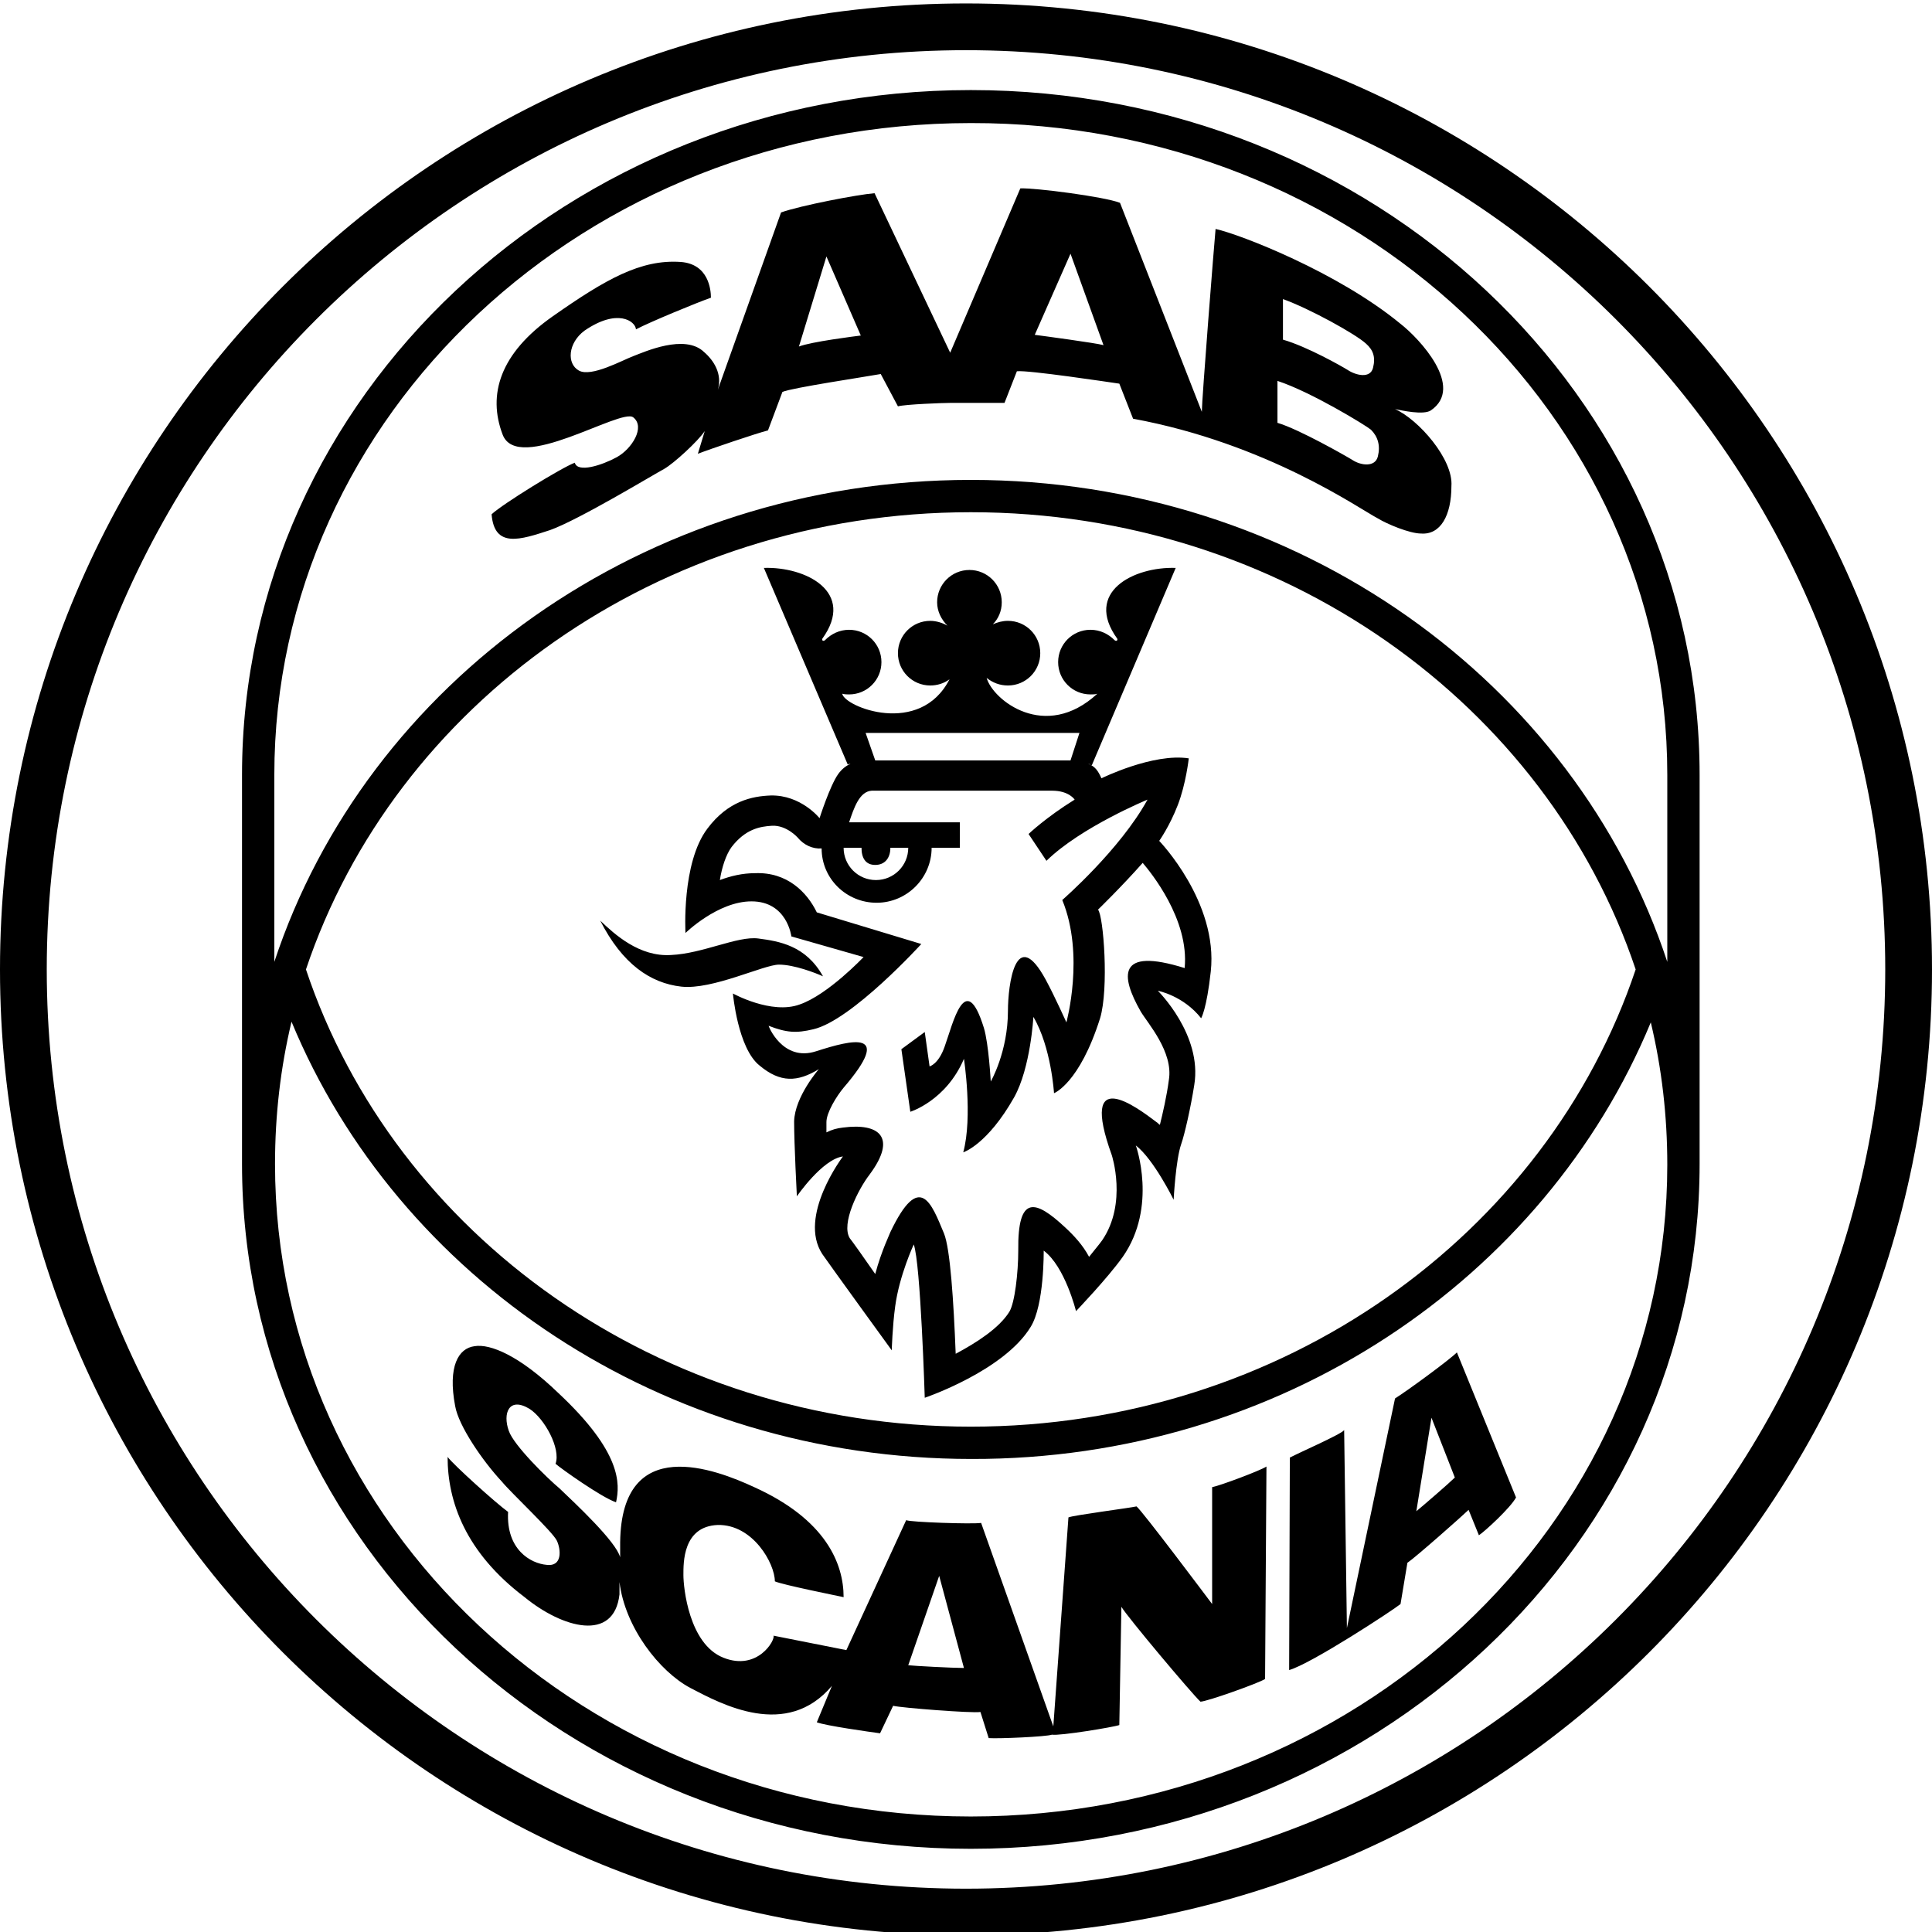
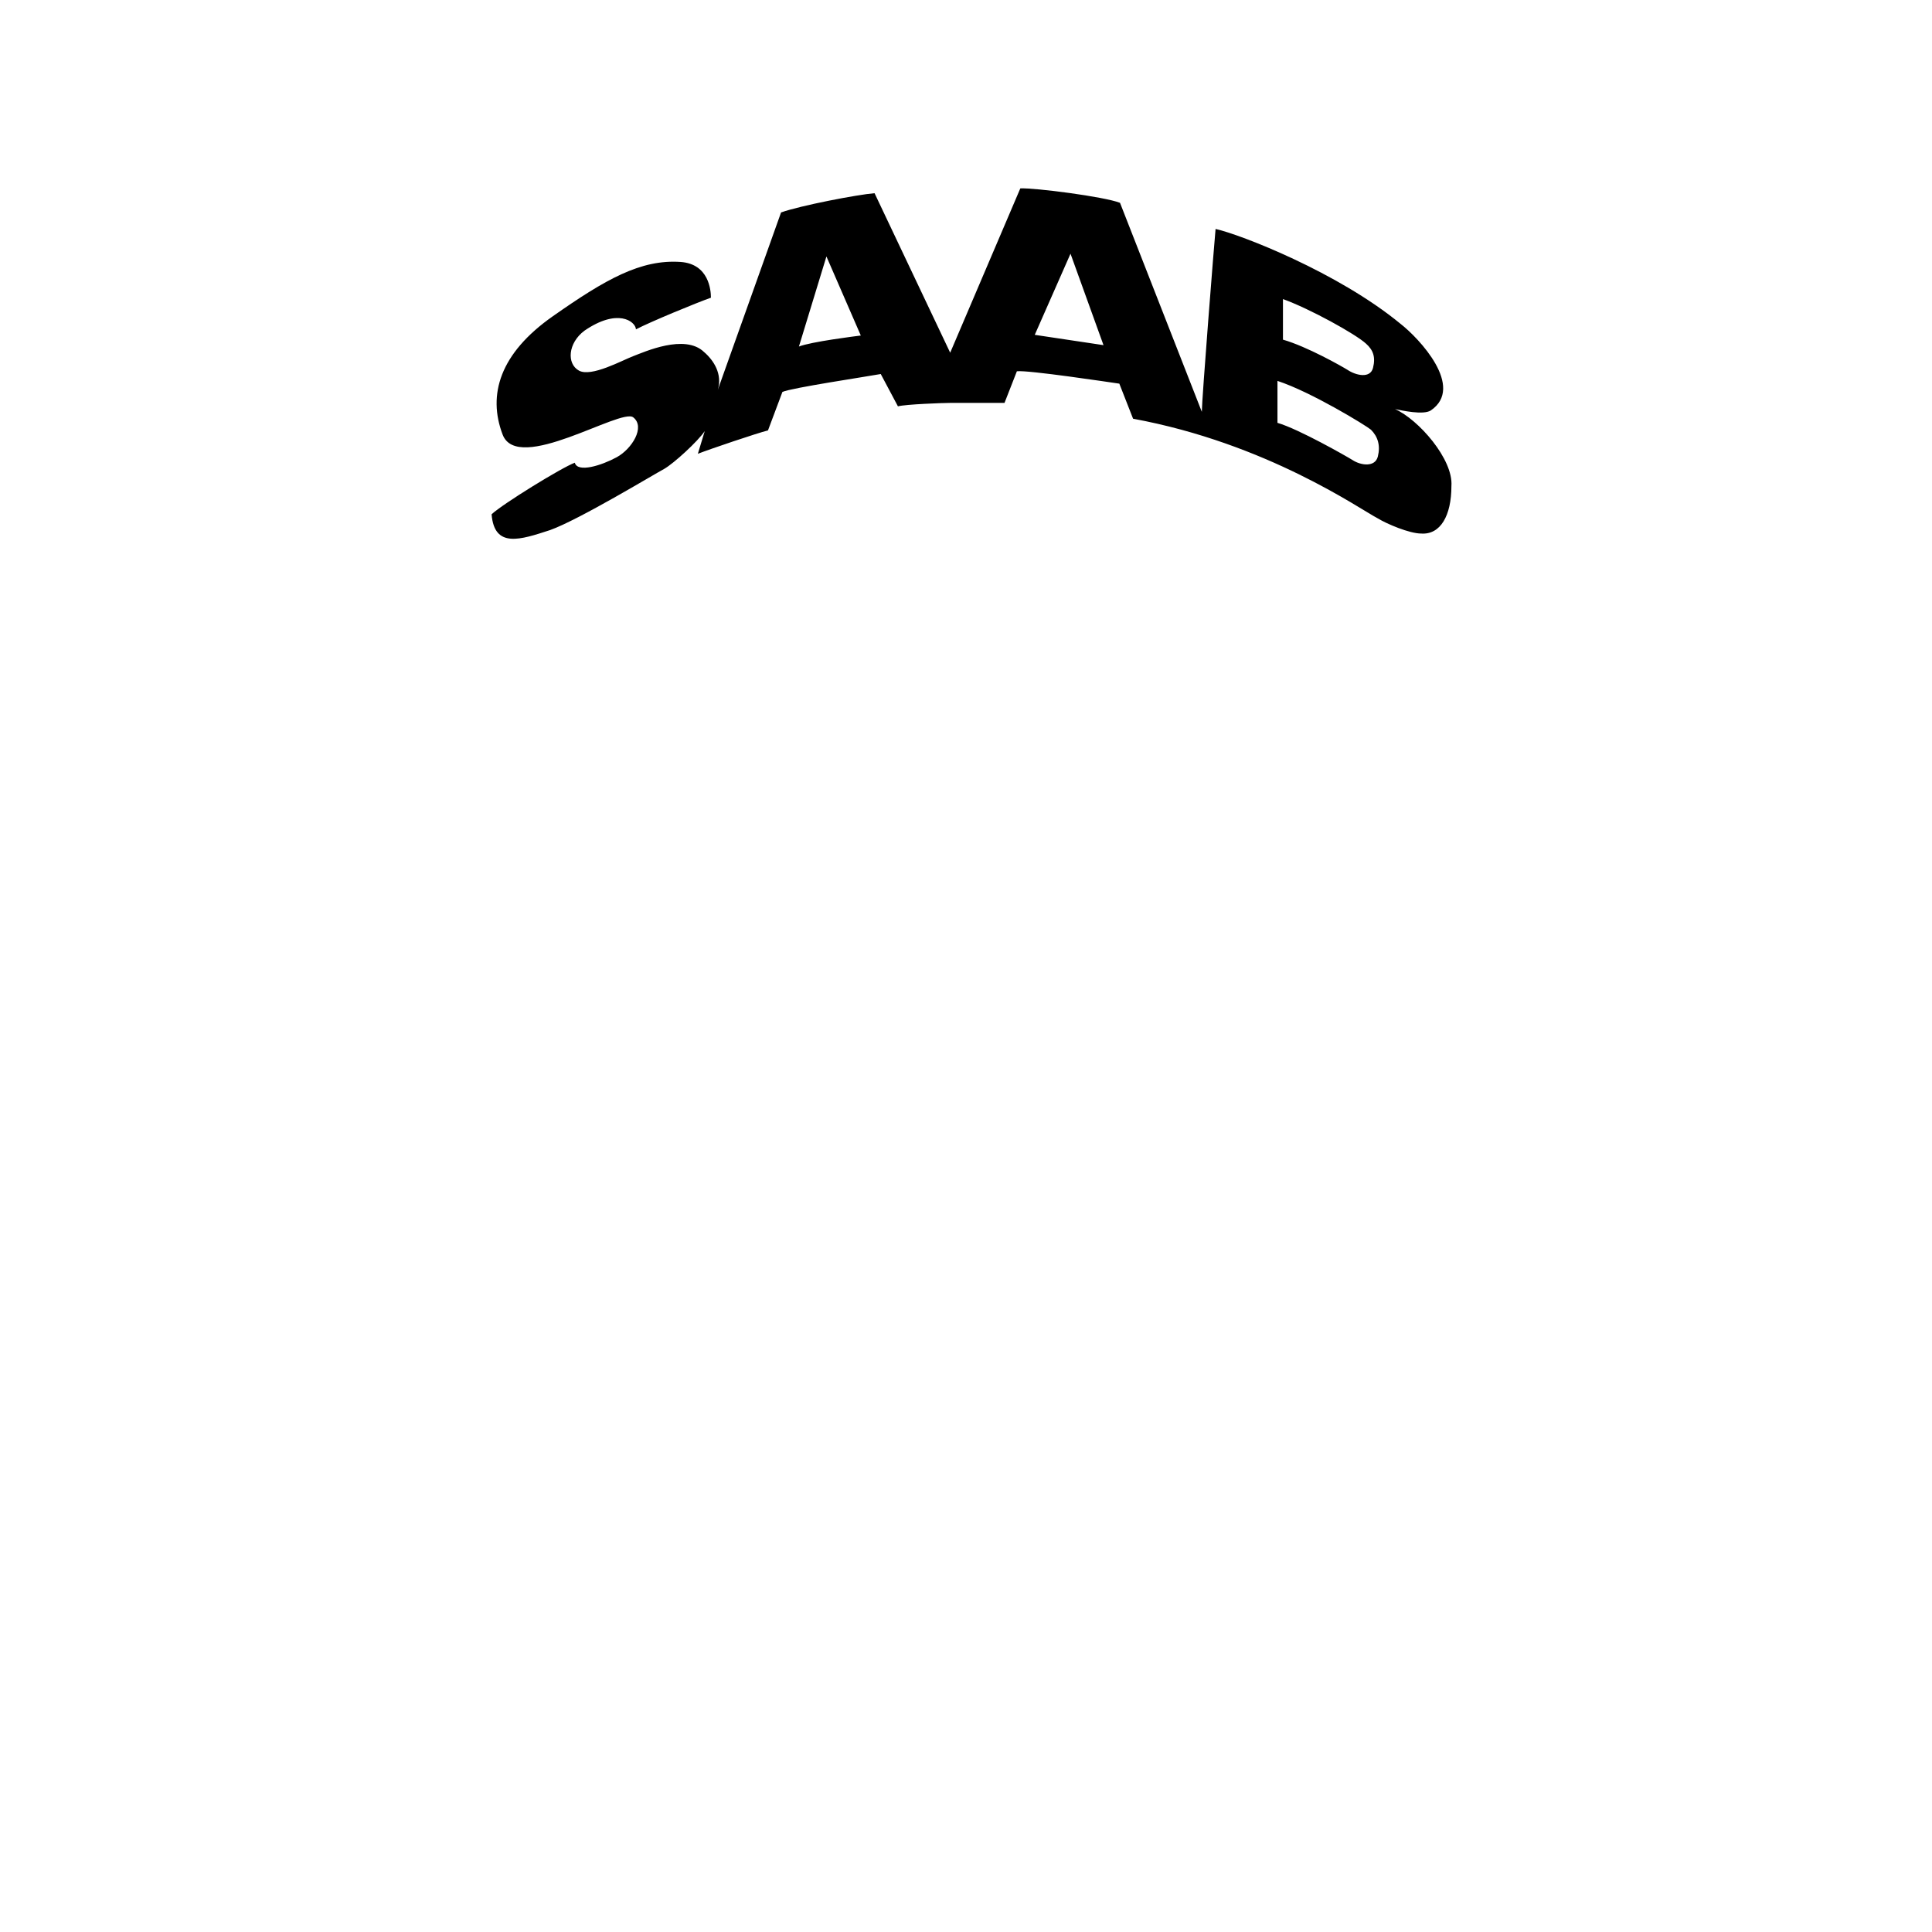
<svg xmlns="http://www.w3.org/2000/svg" fill="#000000" version="1.1" id="Layer_1" viewBox="0 0 281 281" xml:space="preserve" width="800px" height="800px">
  <g>
-     <path d="M281,141c0,77.6-62.9,140.5-140.5,140.5S0,218.6,0,141S62.9,0.5,140.5,0.5S281,63.4,281,141L281,141z M140.5,7.3   C66.7,7.3,6.8,67.2,6.8,141c0,73.8,59.9,133.7,133.7,133.7S274.2,214.9,274.2,141S214.3,7.3,140.5,7.3L140.5,7.3z M141.2,13.1   c-58.5,0-106,44.6-106,99.6v56.6c0,55,47.5,99.6,106,99.6s106-44.6,106-99.6v-56.6C247.2,57.7,199.8,13.1,141.2,13.1L141.2,13.1z    M240.1,148.7c1.6,6.7,2.4,13.6,2.4,20.7c0,52.4-45.3,94.8-101.3,94.8S40,221.7,40,169.3c0-7.1,0.8-14,2.4-20.7   c15.4,37.2,53.8,63.6,98.9,63.6C186.3,212.3,224.7,185.9,240.1,148.7L240.1,148.7z M242.5,112.7v27.2   c-13.4-40.6-53.7-70.1-101.3-70.1c-47.6,0-87.9,29.5-101.3,70.1v-27.2c0-52.4,45.3-94.8,101.3-94.8   C197.2,17.8,242.5,60.3,242.5,112.7L242.5,112.7z M44.5,141c12.9-38.5,51.3-66.5,96.7-66.5s83.8,28,96.7,66.5   c-12.9,38.5-51.3,66.5-96.7,66.5S57.4,179.6,44.5,141L44.5,141z" />
-     <path d="M176.3,216.3c1.1-0.2,7-2.4,7.9-3l-0.2,30.9c-0.9,0.6-8.5,3.3-9.4,3.3c-1.2-1.1-10.7-12.4-11.5-13.8l-0.3,17.2   c-0.8,0.3-8.7,1.6-9.8,1.4c-0.8,0.3-7.7,0.6-9.2,0.5l-1.2-3.8c-1.2,0.2-11.5-0.6-12.7-0.9l-1.9,4c-1.5-0.2-7.9-1.1-9.2-1.6l2.2-5.3   c-6.6,7.8-16,2.7-20.6,0.3c-4.5-2.4-9.5-8.8-10.3-15.4v1.8c-0.8,7-8.3,4.9-13.8,0.4c-8.6-6.5-11.2-13.9-11.2-20.4   c0.8,1.1,7,6.7,8.8,8c-0.3,5.5,3.3,7.5,5.6,7.7c2.3,0.3,2.1-2.2,1.5-3.5c-0.6-1.3-6.7-7-8-8.6c-2.8-3-6.3-8.1-6.8-11   c-1.1-5.8,0.5-8.4,2.8-8.7c2.3-0.4,6.6,1.4,12.2,6.8c9.2,8.6,9,13.2,8.4,15.9c-2.1-0.7-8-4.9-8.8-5.6c0.8-2.2-1.6-6.6-3.8-8   c-3-1.8-3.9,0.7-3,3.2c0.7,2.1,5.6,6.9,7.4,8.4c2.3,2.2,8.2,7.7,8.8,10v-2.2c0.2-15.9,13.9-10.6,19.5-8c10.4,4.7,13,11.1,13,16   c-0.9-0.2-8.9-1.8-10-2.3c0-2.6-3.2-8.3-8.3-8.2c-5.1,0.2-5,5.5-5,7.3s0.8,10,5.8,12c5,2,7.6-2.6,7.3-3.2l10.6,2.1l8.7-18.9   c0.6,0.3,9.7,0.6,10.9,0.4l10.5,29.6l2.2-30.4c0.6-0.3,9.1-1.4,9.9-1.6c0.8,0.6,10.4,13.4,11,14.2L176.3,216.3L176.3,216.3z    M140.2,242.6l-3.6-13.4l-4.5,13C132.9,242.3,138.6,242.6,140.2,242.6L140.2,242.6z M211.9,196.7l8.6,21.1   c-0.8,1.5-4.5,4.9-5.4,5.5l-1.5-3.7c-0.7,0.7-7.7,6.9-8.9,7.7l-1,6c-1.1,0.9-13,8.7-16.2,9.6l0.1-30.9c1.3-0.7,7.5-3.4,7.9-4   l0.4,28.8l7-33.4C204.8,202.2,210.8,197.8,211.9,196.7L211.9,196.7z M211.6,214.9l-3.4-8.7l-2.2,13.6   C207.1,218.9,210.8,215.7,211.6,214.9L211.6,214.9z" />
-     <path d="M202.9,59.5c1,0.2,4.1,0.9,5.2,0.2c5-3.4-1.7-10.5-4.4-12.6c-9.1-7.5-23.3-13-26.9-13.8c-0.2,2.1-2,24.8-2,26.6l-11.9-30.4   c-2.3-0.9-12.4-2.2-14.5-2.1l-10.2,23.9l-11-23.2c-2.5,0.2-10.8,1.8-13.6,2.8l-9.2,25.8c0.7-2.3-0.6-4.3-2-5.5   c-2.8-2.7-8.7,0-10.3,0.6c-1.6,0.6-6.1,3.1-7.9,2.1c-1.8-1-1.6-4,0.8-5.8c4.8-3.3,7.4-1.4,7.5-0.2c2.1-1.1,8.9-3.9,10.9-4.6   c0-1.1-0.3-4.9-4.4-5.2c-5.8-0.4-10.9,2.5-18.6,7.9c-7.7,5.4-9.5,11.4-7.3,17.2c2.2,5.8,17.2-3.9,19-2.5c1.8,1.4-0.2,4.6-2.4,5.8   s-5.7,2.3-6.1,0.8c-1.9,0.7-10.5,6-12.1,7.5c0.4,5,4.2,3.7,8.5,2.3c4.2-1.5,15.1-8.1,16.6-8.9c1.4-0.8,4.9-4,5.9-5.5l-1,3.3   c1.8-0.7,8.6-3,10.2-3.4l2.1-5.6c1.4-0.6,12.1-2.2,14.3-2.6l2.5,4.7c1.1-0.3,6.6-0.5,7.6-0.5s5.9,0,7.9,0l1.8-4.6   c1.6-0.2,13.5,1.6,14.9,1.8l2,5.1c19.5,3.6,32.9,13.1,35.6,14.5c1.3,0.8,4.6,2.2,6.3,2.2c2.8,0.2,4.4-2.6,4.4-6.9   C211.4,66.8,206.3,61,202.9,59.5L202.9,59.5z M116.2,50.4l4-13.1l5,11.5C124.4,48.9,118,49.7,116.2,50.4L116.2,50.4z M150.5,48.7   l5.2-11.8l4.8,13.3C159.5,49.9,151.3,48.8,150.5,48.7L150.5,48.7z M186.6,43.5c3.9,1.4,10.6,5.1,12.1,6.5c1,0.9,1.4,1.9,1,3.5   c-0.4,1.6-2.5,1.1-3.7,0.3c-0.8-0.5-5.9-3.4-9.4-4.4L186.6,43.5L186.6,43.5z M200.4,66.4c-0.4,1.6-2.5,1.3-3.7,0.5   c-0.8-0.5-7.8-4.5-10.9-5.4v-6.1c4.9,1.6,12.9,6.5,13.6,7.1C200.4,63.5,200.8,64.8,200.4,66.4L200.4,66.4z" />
-     <path d="M102.9,120.5c3-4,6.5-4.7,9.2-4.8c4.4-0.1,7.1,3.3,7.1,3.3s1.5-4.7,2.7-6.4c0.5-0.7,1.1-1.2,1.8-1.5c-0.1,0-0.2,0-0.4,0.1   l-12.2-28.6c6.1-0.2,13.4,3.5,8.5,10.3c-0.1,0.3,0.2,0.4,0.4,0.2c0.9-0.9,2.1-1.5,3.5-1.5c2.6,0,4.7,2.1,4.7,4.7s-2.1,4.7-4.7,4.7   c-0.3,0-0.6,0-1-0.1c0.3,1.9,11.3,6.3,15.6-2.1c-0.8,0.6-1.8,0.9-2.8,0.9c-2.6,0-4.7-2.1-4.7-4.7c0-2.6,2.1-4.7,4.7-4.7   c0.9,0,1.8,0.3,2.5,0.7c-0.9-0.9-1.5-2.1-1.5-3.4c0-2.6,2.1-4.7,4.7-4.7c2.6,0,4.7,2.1,4.7,4.7c0,1.3-0.5,2.4-1.3,3.2   c0.7-0.3,1.4-0.5,2.2-0.5c2.6,0,4.7,2.1,4.7,4.7c0,2.6-2.1,4.7-4.7,4.7c-1.2,0-2.2-0.4-3.1-1.1c0.9,3.2,8.5,9.3,16.1,2.3   c-0.3,0.1-0.6,0.1-1,0.1c-2.6,0-4.7-2.1-4.7-4.7s2.1-4.7,4.7-4.7c1.4,0,2.6,0.6,3.5,1.5c0.2,0.2,0.5,0.1,0.4-0.2   c-4.9-6.8,2.4-10.5,8.5-10.3l-12.2,28.7c-0.2,0-0.3-0.2-0.5-0.2c1,0.4,1.4,1,1.9,2.1c0,0,7.5-3.7,12.7-2.9c0,0-0.4,3.7-1.6,6.8   c-1.2,3.1-2.7,5.2-2.7,5.2s8.6,8.9,7.5,19c-0.6,5.5-1.4,6.8-1.4,6.8c-2.6-3.3-6.3-4-6.3-4s6.5,6.4,5.3,13.7   c-0.5,3.2-1.4,7.2-1.9,8.6c-0.8,2.3-1.1,8.1-1.1,8.1s-2.9-5.9-5.5-7.9c0,0,3.2,8.9-1.9,16.2c-2.2,3.1-6.8,7.9-6.8,7.9   s-1.6-6.5-4.7-8.8c0,0,0.1,7.9-1.9,11.1c-3.9,6.4-15.4,10.3-15.4,10.3s-0.6-19.6-1.6-22.3c0,0-2.1,4.5-2.7,9   c-0.4,2.9-0.5,6.4-0.5,6.4s-9-12.4-10.1-14c-3.6-5.5,3-14.2,3-14.2c-3,0.4-6.7,5.8-6.7,5.8s-0.4-7.6-0.4-10.9   c0.1-3.6,3.6-7.6,3.6-7.6c-3.1,1.9-5.6,2-8.6-0.5c-3.2-2.5-3.9-10.5-3.9-10.5s5.6,3.1,9.7,1.6c4.1-1.4,9.3-6.9,9.3-6.9l-10.5-3   c0,0-0.6-5.1-5.8-5.1c-4.9,0-9.6,4.6-9.6,4.6S99.1,125.5,102.9,120.5L102.9,120.5z M87.3,133.9c3.2,6.3,7.3,9.1,11.8,9.6   c4.5,0.5,12-3.2,14.2-3.2c2.2,0,5.3,1.2,6.4,1.7c-2.5-4.5-6.4-5.1-9.4-5.5c-3-0.4-8.1,2.2-12.7,2.4C93,139.2,89.4,135.9,87.3,133.9   L87.3,133.9z M127.4,128c2.6,0,4.7-2.1,4.7-4.7h-2.6c0,1.5-0.8,2.5-2.2,2.5c-1.4,0-2-1-2-2.5h-2.6C122.7,125.9,124.8,128,127.4,128   L127.4,128z M118.8,132.7l15.2,4.6c0,0-10.1,11.1-15.7,12.4c-2.5,0.6-3.9,0.5-6.5-0.5c-0.1-0.1,2,5.3,6.9,3.7   c5.3-1.7,11.3-3.2,4,5.3c-1,1.2-2.5,3.6-2.5,5c0,0.4,0,0.9,0,1.5c0.8-0.4,1.5-0.6,2.4-0.7c5.3-0.7,7.9,1.4,3.9,6.8   c-1.7,2.2-4.2,7.2-2.9,9.3c0.4,0.5,1.9,2.6,3.7,5.2c0.9-3.4,2.2-6,2.2-6.1c4.3-9,6-4.1,7.8,0.2c0.9,2.2,1.4,9.8,1.7,17.5   c3-1.6,6.3-3.7,7.8-6.1c0.8-1.3,1.3-5.7,1.3-8.9c-0.1-8.2,2.5-7.4,6.8-3.4c1.3,1.2,2.6,2.6,3.5,4.3c0.7-0.9,1.4-1.7,1.9-2.4   c3.7-5.4,1.4-12.4,1.4-12.4c-4.8-13.3,3.6-7,6.5-4.8c0.2,0.1,0.3,0.3,0.5,0.4c0.4-1.6,1-4.2,1.3-6.5c0.7-4.1-3.1-8.3-4.1-10   c-2.9-5.1-3.5-9.4,6.4-6.3c0.7-7.1-5-14-6.1-15.3c-3.1,3.5-6.5,6.8-6.5,6.8c0.8,0.9,1.6,11.5,0.3,15.8c-3,9.5-6.7,10.9-6.7,10.9   s-0.4-6.7-3-11.1c0,0-0.4,7.4-2.8,11.7c-3.9,6.9-7.4,8-7.4,8c1.4-5.2,0.1-13.6,0.1-13.6c-2.6,6.1-7.8,7.7-7.8,7.7l-1.3-9.1l3.4-2.5   l0.7,5c0,0,1.3-0.3,2.2-2.9c1.2-3.3,3-11.4,5.7-2.7c0.7,2.3,1,7.8,1,7.8s2.5-4.3,2.5-10.3c0-3.7,1.1-12.6,5.5-4.5   c1.3,2.4,3,6.2,3,6.2s2.7-9.8-0.6-17.8c0,0,8.4-7.3,12.4-14.6c0,0-9.7,4-14.7,8.9l-2.6-3.9c0,0,2.5-2.4,6.7-5c0,0-0.8-1.3-3.3-1.3   c0.2,0-26.2,0-26.2,0c-1.8,0.1-2.6,2.5-3.3,4.6h16.1v3.7h-4.1c0,4.4-3.6,8-8,8c-4.4,0-8-3.5-8-7.9c-1.3,0.1-2.6-0.5-3.5-1.6   c0,0-1.6-1.8-3.7-1.7c-1.8,0.1-3.9,0.5-5.9,3.1c-0.8,1.1-1.4,2.9-1.7,4.8c1.6-0.6,3.3-1,5.1-1C114.5,126.8,117.4,129.8,118.8,132.7   L118.8,132.7z M125.9,106.6l1.4,4h28.4l1.3-4L125.9,106.6L125.9,106.6z" />
+     <path d="M202.9,59.5c1,0.2,4.1,0.9,5.2,0.2c5-3.4-1.7-10.5-4.4-12.6c-9.1-7.5-23.3-13-26.9-13.8c-0.2,2.1-2,24.8-2,26.6l-11.9-30.4   c-2.3-0.9-12.4-2.2-14.5-2.1l-10.2,23.9l-11-23.2c-2.5,0.2-10.8,1.8-13.6,2.8l-9.2,25.8c0.7-2.3-0.6-4.3-2-5.5   c-2.8-2.7-8.7,0-10.3,0.6c-1.6,0.6-6.1,3.1-7.9,2.1c-1.8-1-1.6-4,0.8-5.8c4.8-3.3,7.4-1.4,7.5-0.2c2.1-1.1,8.9-3.9,10.9-4.6   c0-1.1-0.3-4.9-4.4-5.2c-5.8-0.4-10.9,2.5-18.6,7.9c-7.7,5.4-9.5,11.4-7.3,17.2c2.2,5.8,17.2-3.9,19-2.5c1.8,1.4-0.2,4.6-2.4,5.8   s-5.7,2.3-6.1,0.8c-1.9,0.7-10.5,6-12.1,7.5c0.4,5,4.2,3.7,8.5,2.3c4.2-1.5,15.1-8.1,16.6-8.9c1.4-0.8,4.9-4,5.9-5.5l-1,3.3   c1.8-0.7,8.6-3,10.2-3.4l2.1-5.6c1.4-0.6,12.1-2.2,14.3-2.6l2.5,4.7c1.1-0.3,6.6-0.5,7.6-0.5s5.9,0,7.9,0l1.8-4.6   c1.6-0.2,13.5,1.6,14.9,1.8l2,5.1c19.5,3.6,32.9,13.1,35.6,14.5c1.3,0.8,4.6,2.2,6.3,2.2c2.8,0.2,4.4-2.6,4.4-6.9   C211.4,66.8,206.3,61,202.9,59.5L202.9,59.5z M116.2,50.4l4-13.1l5,11.5C124.4,48.9,118,49.7,116.2,50.4L116.2,50.4z M150.5,48.7   l5.2-11.8l4.8,13.3L150.5,48.7z M186.6,43.5c3.9,1.4,10.6,5.1,12.1,6.5c1,0.9,1.4,1.9,1,3.5   c-0.4,1.6-2.5,1.1-3.7,0.3c-0.8-0.5-5.9-3.4-9.4-4.4L186.6,43.5L186.6,43.5z M200.4,66.4c-0.4,1.6-2.5,1.3-3.7,0.5   c-0.8-0.5-7.8-4.5-10.9-5.4v-6.1c4.9,1.6,12.9,6.5,13.6,7.1C200.4,63.5,200.8,64.8,200.4,66.4L200.4,66.4z" />
  </g>
</svg>